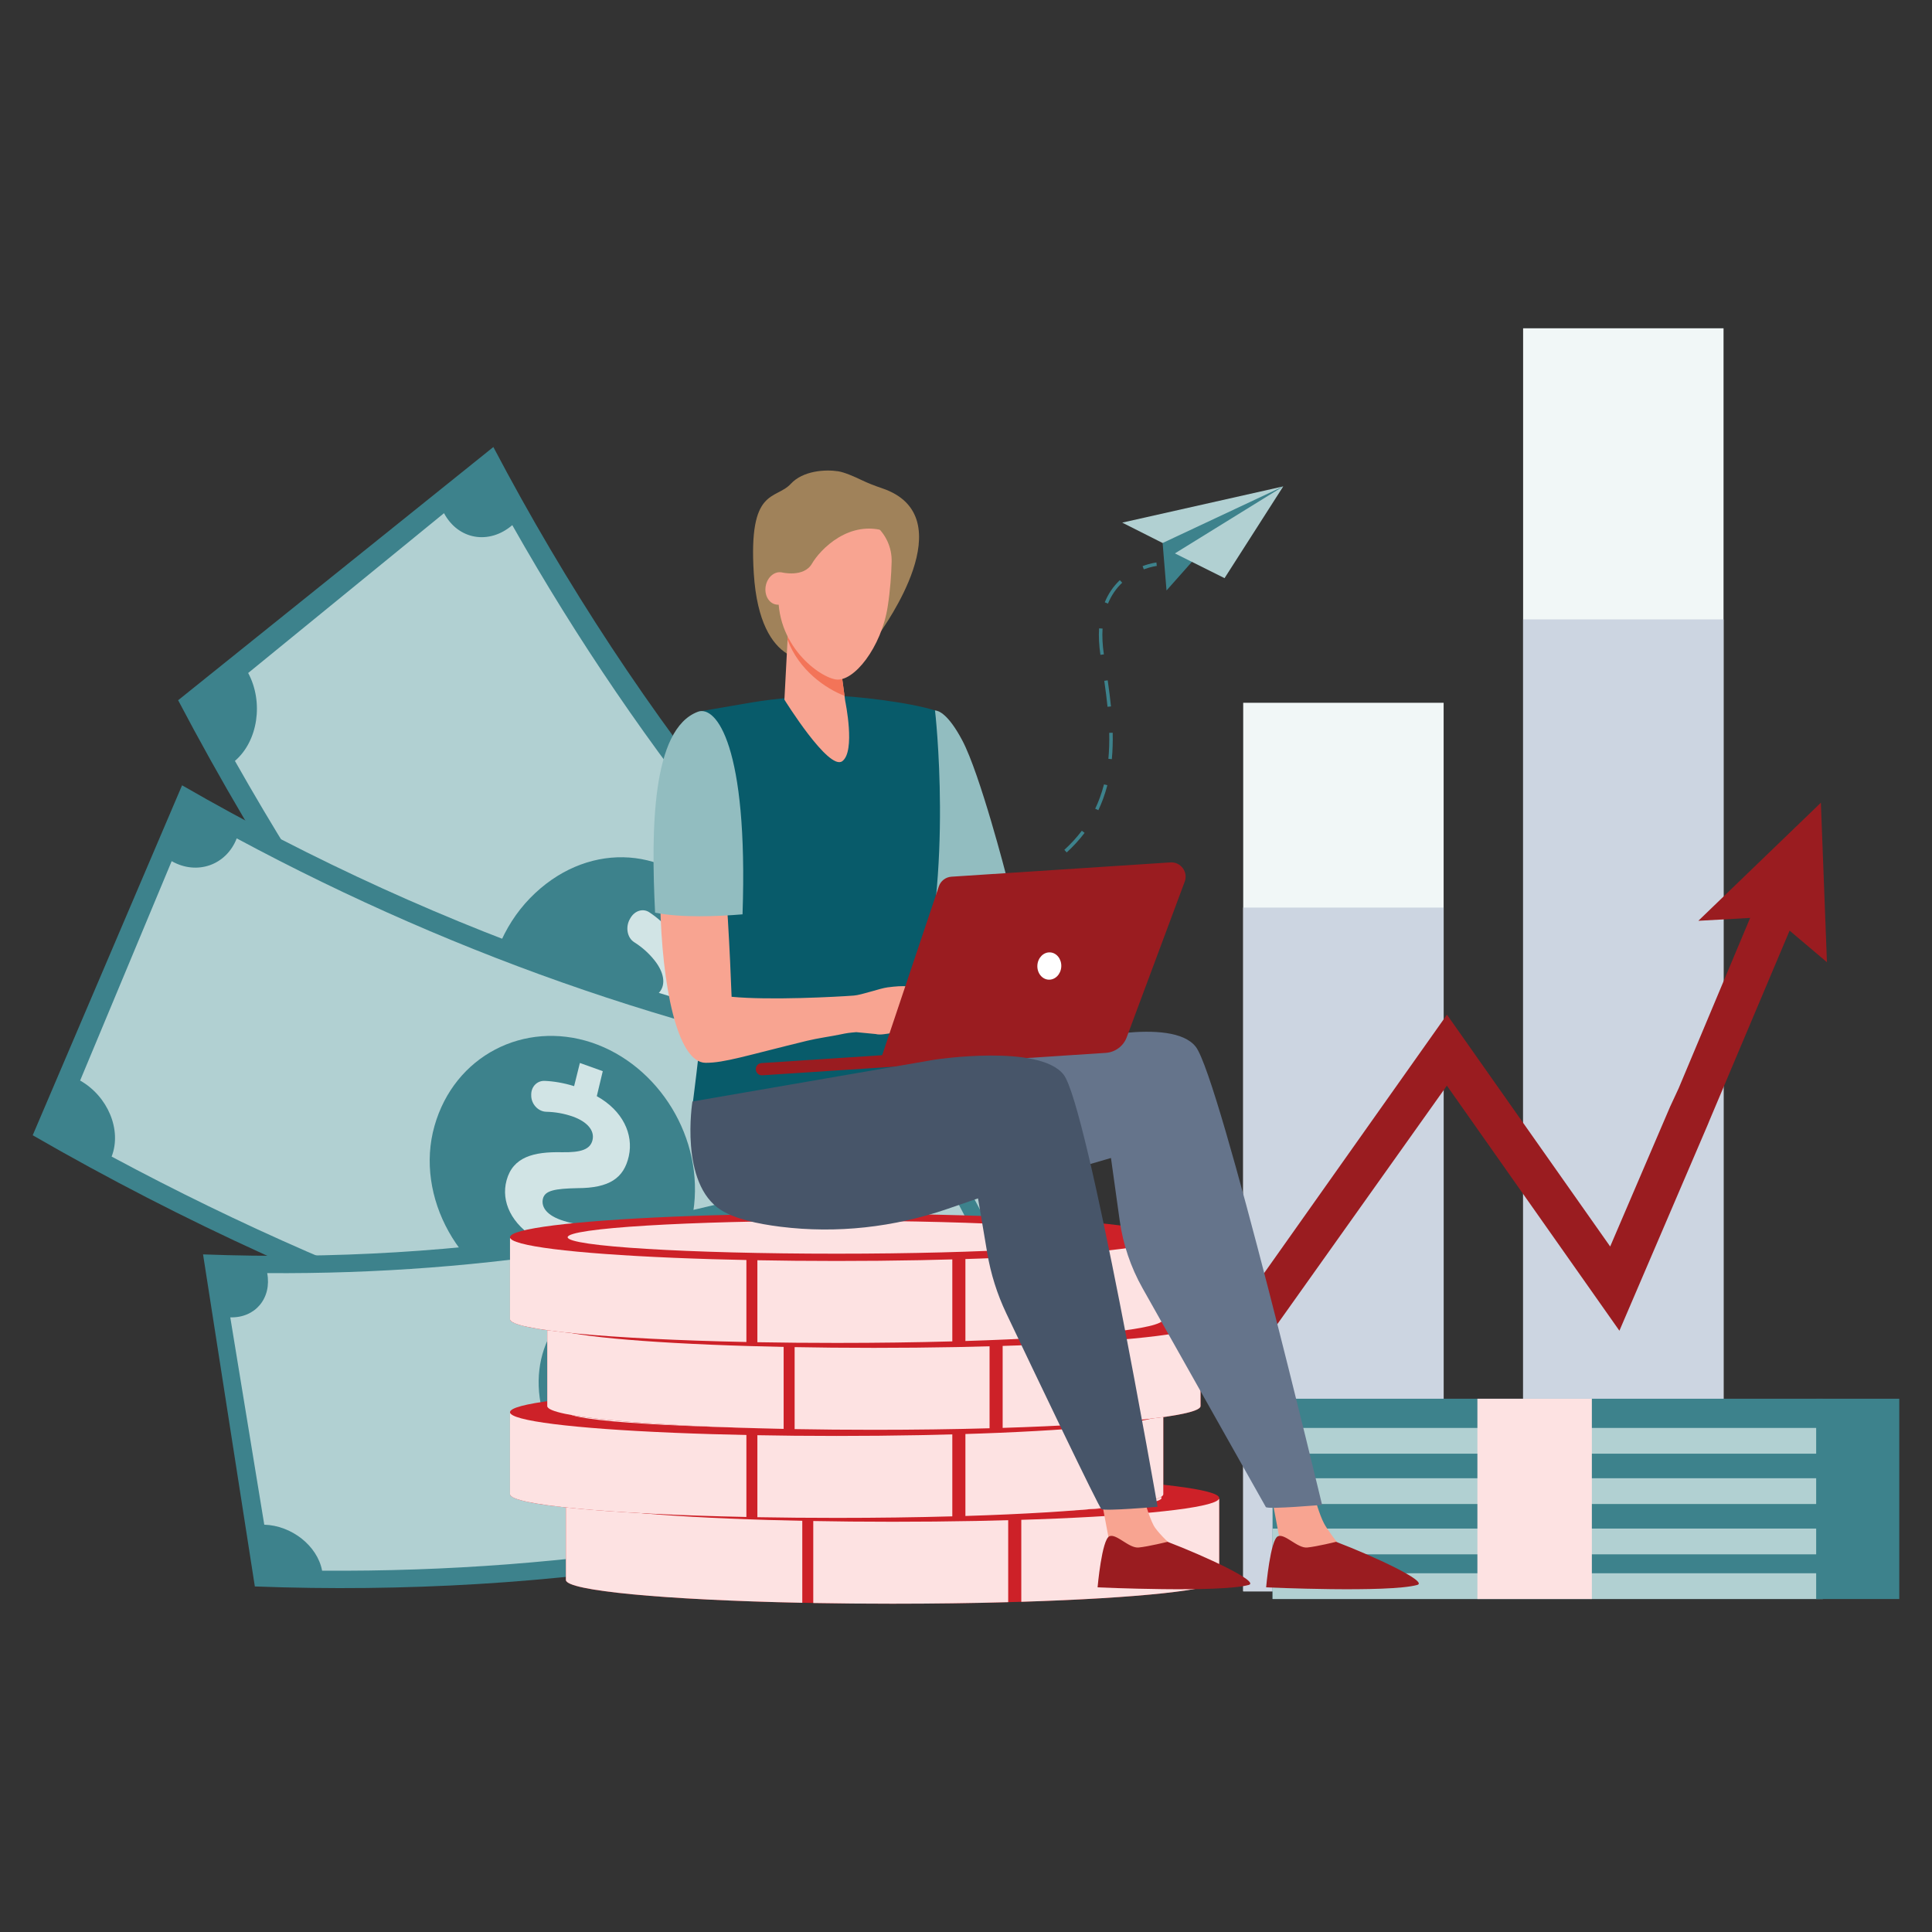
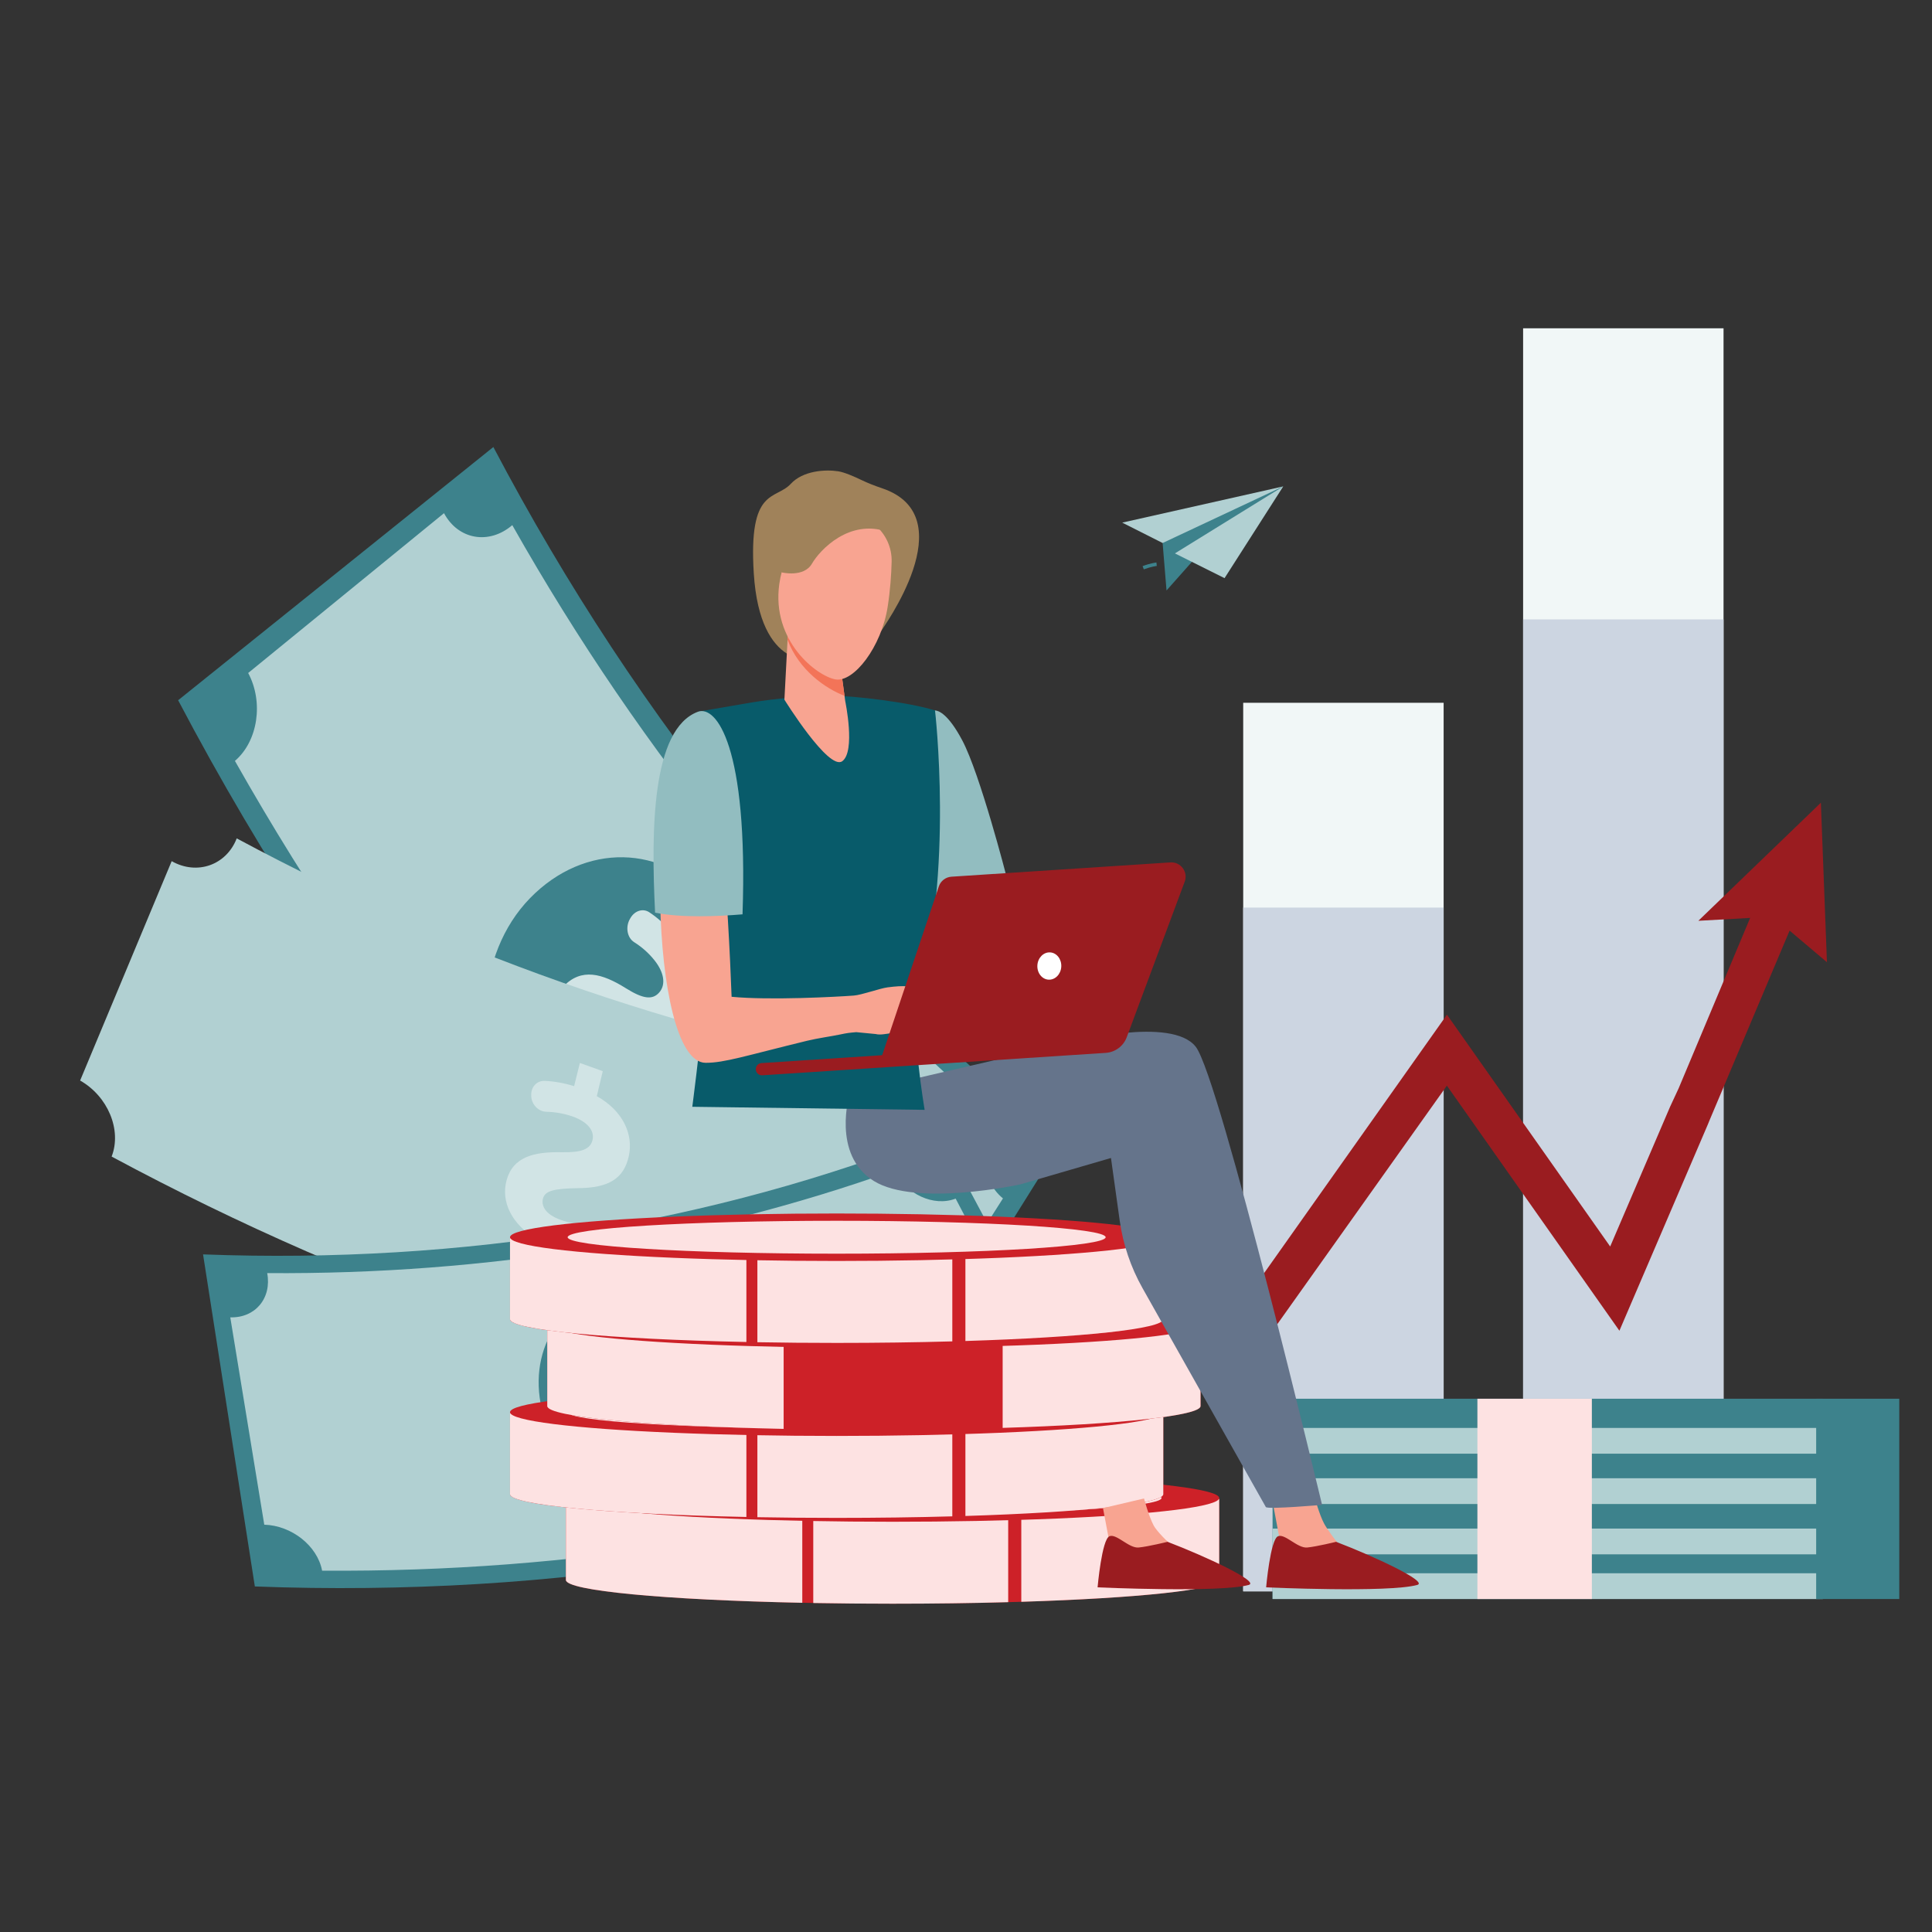
<svg xmlns="http://www.w3.org/2000/svg" viewBox="0 0 1080 1080">
  <rect x="0" y="0" width="1080" height="1080" fill="#333333" stroke="none" />
  <defs>
    <style>.cls-1{fill:#f8a491;}.cls-2{fill:#fff;}.cls-3{fill:#f37458;}.cls-4{fill:#f1f7f7;}.cls-5{fill:#fde2e2;}.cls-6{fill:#65748b;}.cls-7{fill:#9a1c20;}.cls-8{fill:#a0825a;}.cls-9{fill:#92bdc0;}.cls-10{fill:#b1d0d2;}.cls-11{fill:#d1e4e5;}.cls-12{fill:#cd2128;}.cls-13{fill:#085b6a;}.cls-14{fill:#3d828c;}.cls-15{fill:#475569;}.cls-16{fill:#ccd5e1;mix-blend-mode:multiply;}.cls-17{isolation:isolate;}</style>
  </defs>
  <g class="cls-17">
    <g id="Web3">
      <rect class="cls-4" x="851.43" y="183.52" width="112.04" height="706.05" />
      <rect class="cls-4" x="694.96" y="392.86" width="112.04" height="496.71" />
      <rect class="cls-16" x="851.43" y="346.25" width="112.04" height="543.33" />
      <rect class="cls-16" x="694.96" y="507.34" width="112.04" height="382.23" />
      <polygon class="cls-7" points="938.38 608.36 978.34 513.12 949.39 514.73 1017.88 448.72 1021.27 537.88 1000.4 520.22 955.73 626.04 954.71 628.54 905.26 743.88 808.81 606.88 702.29 756.73 695.13 727.96 808.86 567.2 900.1 696.8 933.62 618.61 938.38 608.36" />
      <path class="cls-14" d="m593.06,638.81c-128.12-102.02-235.76-233.98-317.27-388.92-58.74,47.18-117.48,94.37-176.21,141.55,94.24,179.15,218.7,331.72,366.84,449.68,42.22-67.44,84.43-134.88,126.65-202.31Z" />
      <path class="cls-10" d="m248.19,286.88c-36.49,29.78-72.97,59.56-109.46,89.33,8.69,16.2,5.54,38.05-7.41,49.14,82.84,146.48,186.67,273.76,307.57,377.03,9.89-14.84,28.52-17.71,41.91-6.85,26.62-41.87,53.24-83.75,79.86-125.62-12.32-10-14.08-30.43-4.2-45.26-106.17-90.69-197.34-202.46-270.09-331.09-12.94,11.08-30.18,8.22-38.17-6.69Z" />
      <path class="cls-14" d="m395.65,621.75c27.35-35.3,27.09-87.38,1.29-118.54-25.87-31.07-70.08-32.54-100.66-1.12-30.53,31.35-33.45,87.08-4.36,122.06,29.05,35.03,76.44,32.84,103.73-2.4Z" />
      <path class="cls-11" d="m393.84,521.57c-3.44,3.82-6.87,7.63-10.31,11.45,8.22,15.07,6.48,30.65-2.38,40.83-8.95,10.25-18.97,11.2-34.25,2.14-11.1-6.27-16.43-8.12-19.81-4.45-2.86,3.09-3.81,8.71,2.25,16.37,3.29,4.16,6.59,6.93,9.5,8.89,3.88,2.61,5.11,8.51,2.72,13.05h0c-2.31,4.39-7.2,5.84-10.94,3.17-3.06-2.18-6.4-5.15-10.01-9.28-2.97,3.28-5.95,6.56-8.92,9.84-3.11-3.91-6.21-7.83-9.29-11.78,3.24-3.51,6.47-7.02,9.71-10.53-7.85-15.17-6.29-30.25,2.82-39.82,10.06-10.57,21.7-7.32,35.04,1.04,9.25,5.77,14.61,6.68,18.44,2.42,4.04-4.5,2.72-11.36-2.36-17.85-3.49-4.46-7.54-7.85-11.54-10.37-3.93-2.47-4.99-8.52-2.35-13.04.1-.17.19-.33.29-.5,2.4-4.1,6.97-5.49,10.46-3.22,4.18,2.73,8.68,6.63,12.66,11.26,3.23-3.52,6.46-7.04,9.68-10.56,2.85,3.65,5.72,7.29,8.6,10.91Z" />
      <path class="cls-14" d="m496.58,712.59c-29.2-25-57.33-51.49-84.34-79.4-4.63,6.02-9.26,12.04-13.88,18.06,27.39,28.3,55.91,55.16,85.52,80.51,4.23-6.39,8.47-12.78,12.7-19.17Z" />
-       <path class="cls-14" d="m566.93,597.68c-160.92-20.41-318.74-74.25-465.15-158.69-27.83,65.21-55.66,130.42-83.5,195.63,169.28,97.63,351.75,159.88,537.81,183.48,3.61-73.47,7.22-146.95,10.83-220.42Z" />
+       <path class="cls-14" d="m566.93,597.68Z" />
      <path class="cls-10" d="m95.97,481.39c-17.06,40.88-34.12,81.76-51.18,122.64,15.45,8.75,23.41,27.58,17.61,42.5,143.43,77.09,295.64,129.02,450.92,153.84,1.31-16.45,16.05-27.54,32.97-25.25,2.6-45.81,5.19-91.63,7.79-137.44-15.57-2.11-27.09-17.5-25.77-33.93-136.36-21.79-270.03-67.39-395.98-135.09-5.79,14.91-22.13,20.79-36.35,12.74Z" />
-       <path class="cls-14" d="m387.51,677.45c6.44-40.95-19.25-82.15-56.85-94.68-37.62-12.43-76.65,7.3-87.79,46.69-11.13,39.31,13.59,84.92,55.91,98.93,42.31,14.06,82.3-10.07,88.72-50.94Z" />
      <path class="cls-11" d="m336.95,598.8c-1.11,4.65-2.23,9.31-3.34,13.96,14.5,8.08,20.61,21.26,17.9,33.53-2.75,12.36-10.97,17.85-28.64,17.89-12.68.27-18.21,1.32-19.35,5.83-.97,3.81.96,8.71,9.96,11.93,4.89,1.74,9.1,2.39,12.58,2.57,4.64.24,8.59,4.34,8.73,9.07h0c.14,4.57-3.38,8.04-7.93,7.69-3.72-.28-8.07-1.07-13.21-2.64-.97,4.01-1.95,8.02-2.92,12.03-4.61-1.63-9.21-3.28-13.81-4.96,1.09-4.31,2.18-8.63,3.27-12.94-14.23-8.33-20.25-21.03-17.02-32.93,3.55-13.14,15.22-16.07,30.88-15.73,10.84.21,15.93-1.6,17.17-6.8,1.3-5.48-3.2-10.3-10.78-13.05-5.21-1.88-10.38-2.66-15.07-2.77-4.61-.11-8.49-4.4-8.41-9.24,0-.18,0-.35,0-.53.07-4.39,3.35-7.65,7.49-7.5,4.96.19,10.77,1.16,16.48,2.95,1.08-4.32,2.15-8.64,3.23-12.96,4.26,1.55,8.52,3.09,12.79,4.59Z" />
      <path class="cls-14" d="m525.23,633.81c-126.61,50.02-266.3,72.89-411.72,67.4,9.65,61.88,19.3,123.76,28.95,185.63,168.14,6.35,329.66-20.09,476.04-77.93-31.09-58.37-62.18-116.74-93.27-175.11Z" />
      <path class="cls-10" d="m128.73,736.42c6.33,38.63,12.67,77.26,19,115.89,15.27.45,29.71,11.78,32.33,25.7,139.88,1.02,274.62-21.03,399.14-65.34-6.59-13.27-.94-27.89,12.43-33.03-19.14-36.54-38.27-73.07-57.41-109.61-12.31,4.73-27.76-2.47-34.35-15.73-109.35,38.91-227.67,58.27-350.5,57.37,2.62,13.91-6.59,25.15-20.64,24.73Z" />
      <path class="cls-14" d="m431.12,768.97c-14.1-34.34-51.73-55.74-84.87-50.06-33.11,5.76-52.49,37.01-42.53,72.06,9.93,34.99,48.88,60.19,86.14,53.74,37.28-6.42,55.34-41.46,41.26-75.74Z" />
      <path class="cls-11" d="m358.18,728.75c1.33,4.06,2.65,8.12,3.97,12.18,14.27.32,24.77,8.03,28.43,18.64,3.67,10.7.2,18.31-12.65,25.57-9.12,5.4-12.66,8.47-11.42,12.43,1.04,3.34,4.69,6.35,12.73,5.16,4.36-.65,7.73-1.87,10.34-3.16,3.49-1.72,8.25-.16,10.53,3.45h0c2.2,3.49,1.22,7.61-2.25,9.2-2.84,1.3-6.37,2.47-10.84,3.36,1.13,3.5,2.26,7.01,3.39,10.51-4.11.63-8.22,1.23-12.34,1.81-1.19-3.79-2.37-7.57-3.56-11.36-14.19-.63-24.4-8-27.52-18.54-3.44-11.63,3.72-18.67,15.27-24.81,7.99-4.27,10.87-7.76,9.39-12.28-1.57-4.77-7.06-6.67-13.84-5.69-4.66.67-8.78,2.18-12.25,4.02-3.41,1.8-8.21.07-10.37-3.71-.08-.14-.16-.28-.24-.41-1.96-3.43-1.07-7.3,2.02-8.87,3.7-1.88,8.38-3.51,13.36-4.45-1.2-3.78-2.4-7.57-3.59-11.35,3.81-.54,7.62-1.1,11.43-1.68Z" />
      <path class="cls-14" d="m538.4,733.9c-30.11,10.67-60.86,19.96-92.16,27.86,2.42,5.83,4.84,11.66,7.25,17.49,31.74-8,62.92-17.42,93.45-28.25-2.85-5.7-5.7-11.4-8.55-17.1Z" />
      <path class="cls-12" d="m316.34,837.88v45.33c0,7.33,81.75,13.27,182.6,13.27s182.6-5.94,182.6-13.27v-45.33h-365.2Z" />
      <path class="cls-5" d="m448.48,895.97v-58.09h-132.14v45.33c0,6.06,55.84,11.17,132.14,12.76Z" />
      <path class="cls-5" d="m454.63,896.09c14.18.26,29.03.39,44.3.39,22.77,0,44.56-.3,64.66-.86v-57.74h-108.97v58.21Z" />
      <path class="cls-5" d="m570.91,895.41c65.06-2.03,110.62-6.73,110.62-12.2v-45.33h-110.62v57.53Z" />
      <ellipse class="cls-12" cx="498.94" cy="837.4" rx="182.6" ry="13.27" />
      <path class="cls-5" d="m649.3,837.4c0,5.08-67.32,9.2-150.37,9.2s-150.37-4.12-150.37-9.2,67.32-9.2,150.37-9.2,150.37,4.12,150.37,9.2Z" />
      <path class="cls-12" d="m285.1,789.91v45.33c0,7.33,81.75,13.27,182.6,13.27s182.6-5.94,182.6-13.27v-45.33h-365.2Z" />
      <path class="cls-5" d="m417.24,848v-58.09h-132.14v45.33c0,6.06,55.84,11.17,132.14,12.76Z" />
      <path class="cls-5" d="m423.39,848.12c14.18.26,29.03.39,44.3.39,22.77,0,44.56-.3,64.66-.86v-57.74h-108.97v58.21Z" />
      <path class="cls-5" d="m539.67,847.44c65.06-2.03,110.62-6.73,110.62-12.2v-45.33h-110.62v57.53Z" />
      <ellipse class="cls-12" cx="467.7" cy="789.43" rx="182.6" ry="13.27" />
      <path class="cls-5" d="m618.06,789.43c0,5.08-67.32,9.2-150.37,9.2s-150.37-4.12-150.37-9.2,67.32-9.2,150.37-9.2,150.37,4.12,150.37,9.2Z" />
      <path class="cls-12" d="m305.91,740.67v45.33c0,7.33,81.75,13.27,182.6,13.27s182.6-5.94,182.6-13.27v-45.33h-365.2Z" />
      <path class="cls-5" d="m438.06,798.76v-58.09h-132.14v45.33c0,6.06,55.84,11.16,132.14,12.76Z" />
-       <path class="cls-5" d="m444.21,798.88c14.18.26,29.03.39,44.3.39,22.77,0,44.56-.3,64.66-.86v-57.74h-108.97v58.21Z" />
      <path class="cls-5" d="m560.49,798.2c65.06-2.03,110.62-6.73,110.62-12.2v-45.33h-110.62v57.53Z" />
      <ellipse class="cls-12" cx="488.51" cy="740.19" rx="182.6" ry="13.27" />
      <path class="cls-5" d="m638.88,740.19c0,5.08-67.32,9.2-150.37,9.2s-150.36-4.12-150.36-9.2,67.32-9.2,150.36-9.2,150.37,4.12,150.37,9.2Z" />
      <path class="cls-12" d="m285.1,692.1v45.33c0,7.33,81.75,13.27,182.6,13.27s182.6-5.94,182.6-13.27v-45.33h-365.2Z" />
      <path class="cls-5" d="m417.24,750.19v-58.09h-132.14v45.33c0,6.06,55.84,11.17,132.14,12.76Z" />
      <path class="cls-5" d="m423.39,750.31c14.18.26,29.03.39,44.3.39,22.77,0,44.56-.3,64.66-.86v-57.74h-108.97v58.21Z" />
      <path class="cls-5" d="m539.67,749.63c65.06-2.03,110.62-6.73,110.62-12.2v-45.33h-110.62v57.53Z" />
      <ellipse class="cls-12" cx="467.7" cy="691.62" rx="182.6" ry="13.27" />
      <path class="cls-5" d="m618.06,691.62c0,5.08-67.32,9.2-150.37,9.2s-150.37-4.12-150.37-9.2,67.32-9.2,150.37-9.2,150.37,4.12,150.37,9.2Z" />
      <rect class="cls-14" x="711.36" y="781.9" width="307.62" height="111.96" transform="translate(1730.35 1675.76) rotate(180)" />
      <rect class="cls-10" x="711.36" y="798.22" width="307.62" height="14.4" transform="translate(1730.35 1610.84) rotate(180)" />
      <rect class="cls-10" x="711.36" y="826.35" width="307.62" height="14.4" transform="translate(1730.35 1667.1) rotate(180)" />
      <rect class="cls-10" x="711.36" y="854.49" width="307.62" height="14.4" transform="translate(1730.35 1723.37) rotate(180)" />
      <rect class="cls-10" x="711.36" y="879.46" width="307.62" height="14.4" transform="translate(1730.35 1773.32) rotate(180)" />
      <rect class="cls-5" x="825.88" y="781.9" width="63.98" height="111.96" transform="translate(1715.74 1675.76) rotate(180)" />
      <rect class="cls-14" x="1015.25" y="781.9" width="46.46" height="111.96" transform="translate(2076.96 1675.76) rotate(180)" />
      <path class="cls-14" d="m649.91,303.54l2.18,26.53,15.41-17.35,49.84-40.82-42.5,13.39s-20.92,10.16-21.88,11.51c-.96,1.34-3.04,6.75-3.04,6.75Z" />
      <polygon class="cls-10" points="627.33 292.15 717.34 271.9 649.91 303.54 627.33 292.15" />
      <polygon class="cls-10" points="684.53 323.19 656.78 309.35 717.34 271.9 684.53 323.19" />
      <path class="cls-14" d="m639.4,318.27c4.16-1.56,7.22-1.9,7.25-1.9l-.2-1.93c-.13.01-3.34.37-7.73,2.02l.68,1.81Z" />
-       <path class="cls-14" d="m594.98,475.07c3.65-3.33,6.93-6.92,9.76-10.67l1.55,1.17c-2.9,3.84-6.26,7.52-10,10.94l-1.31-1.43Zm17.25-23.01c.95-2,1.83-4.08,2.6-6.18.88-2.38,1.65-4.88,2.31-7.41l1.88.48c-.67,2.59-1.47,5.15-2.37,7.6-.8,2.16-1.69,4.3-2.67,6.35l-1.75-.83Zm7.83-42.41l1.94-.04c.12,5.27-.04,10.09-.48,14.76l-1.93-.18c.43-4.59.59-9.35.47-14.54Zm-2.76-29.07l1.92-.27c.81,5.67,1.39,10.31,1.82,14.59l-1.93.19c-.43-4.25-1.01-8.86-1.81-14.51Zm-2.17-14.6c-.77-5.23-1.02-10.18-.73-14.72l1.94.12c-.27,4.41-.03,9.23.72,14.31l.02.11-1.92.26v-.09Zm2.44-29.29c1.95-4.77,4.78-8.93,8.42-12.37l1.33,1.41c-3.43,3.24-6.11,7.18-7.96,11.69l-1.79-.73Z" />
      <path class="cls-8" d="m493.04,272.92c-3.9-1.31-7.74-2.79-11.45-4.57-4.19-2.02-9.63-4.38-13.06-4.9-7.23-1.11-19.64-.37-26.5,7.04-8.54,9.23-23.72,1.67-20.66,50.03,3.46,54.74,34,48.73,34.74,47.81.74-.93,27.24-35.02,27.24-35.02,0,0,9.26,20.2,9.26,19.46s47.31-64.1.43-79.84Z" />
      <path class="cls-1" d="m616.58,843.04s4.34,23.03,4.34,23.08c.24,3,.15,10.59.8,13.21,2.44,9.85,43.86-14.09,32.99-16.01-.98-.17-8.11-7.39-9.74-10.44-2.84-5.31-5.45-15.22-5.45-15.22l-22.94,5.38Z" />
      <path class="cls-7" d="m652.67,861.88s-10.69,2.65-16.14,3.19c-5.44.54-12.43-7.91-16.33-6.31-4.3,1.76-6.64,28.58-6.64,28.58,0,0,68.33,3.11,84.48-1.35,6.4-1.77-24.12-15.97-45.38-24.11Z" />
      <path class="cls-1" d="m711.86,841.99s4.34,23.03,4.34,23.08c.24,3,.15,10.59.8,13.21,2.44,9.85,43.1-12.51,32.23-14.44-.98-.17-7.35-8.96-8.98-12.02-2.84-5.31-5.45-15.22-5.45-15.22l-22.94,5.38Z" />
      <path class="cls-7" d="m746.89,861.88s-10.69,2.65-16.14,3.19c-5.44.54-12.43-7.91-16.33-6.31-4.3,1.76-6.64,28.58-6.64,28.58,0,0,68.33,3.11,84.48-1.35,6.4-1.77-24.12-15.97-45.38-24.11Z" />
      <path class="cls-6" d="m474.95,611.44l124.3-28.83s55.74-14.74,69.2,2.56c13.46,17.3,70.6,256.06,70.6,256.06,0,0-29.47,2.56-31.4,1.28l-68.99-122.46c-6.56-11.65-10.88-24.43-12.73-37.67l-4.89-35.06-50.62,14.74s-58.31,12.81-82.01-1.92c-23.71-14.74-13.46-48.7-13.46-48.7Z" />
      <path class="cls-9" d="m522.68,397.14c1.96.08,7.34,1.88,15.21,16.69,10.05,18.92,24.73,76.09,24.73,76.09l-43.83,16.27-5.63-11.93-9.27-91.86s18.25-5.28,18.79-5.26Z" />
      <path class="cls-13" d="m464.74,388.9c12.53.02,43.55,3.66,57.94,8.24,0,0,10.57,90.58-9.52,159.4-4.5,15.41,3.72,63.87,3.72,63.87l-129.88-1.71s15.39-117.15,9.59-136.08c-5.8-18.92-5.93-84.87-5.93-84.87,0,0,.89-.14,29.18-5.01,13.2-2.27,31.52-3.86,44.9-3.84Z" />
      <path class="cls-1" d="m389.25,407.82c12.14-4.54,18.08,104.5,19.72,149.39,21.5,2.06,58.99.02,68.32-.68,4.39-.33,14.51-4.02,18.88-4.59,4.47-.58,8.53-.89,10.73-.51.81.14,23.22,9.28,25.14,11.28,2.38,2.48,8.81,8.75,7.72,11.46-1.08,2.71-12.36-7.55-12.36-7.55l-5.51-3.08c6.86,6.68,19.95,15.48,18.07,18.68-1.84,3.12-13.65-5.8-22.06-11.89,7.22,6.5,16.18,18.12,14.12,19.94-1.86,1.63-12.06-11.83-22.96-15.71-4.04-1.44-8.07,2.54-11.24,3.02-2.34.35-5.94,1.1-8.23.46l-10.95-1.06c-4.02.36-4.98.45-9.04,1.31-4.71,1-12.45,2.05-18.45,3.51-34.56,8.42-46.09,12.33-56.68,12.32-32.05-.02-33.91-175.57-5.21-186.3Z" />
      <path class="cls-9" d="m366.2,510.19c-2.27-45.97-1.94-102.64,23.92-112.31,10.2-3.81,28.19,19.12,24.96,113.24-13.8,1.14-34.07,2.05-48.87-.93Z" />
      <path class="cls-7" d="m654.23,482.09l-122.36,7.99c-3.24.21-6.03,2.36-7.06,5.43l-31.67,94.35-67.46,4.41c-1.89.12-3.32,1.75-3.19,3.64h0c.12,1.88,1.75,3.31,3.64,3.19l192-12.54c5.28-.35,9.86-3.76,11.71-8.71l32.42-86.99c2.03-5.43-2.23-11.15-8.01-10.77Z" />
      <path class="cls-2" d="m593.26,540.4c-.24,4.21-3.43,7.45-7.12,7.24-3.69-.21-6.48-3.8-6.24-8.01.24-4.21,3.43-7.45,7.12-7.24,3.69.21,6.48,3.8,6.24,8.01Z" />
-       <path class="cls-15" d="m387.08,615.74l135.46-23.39s58.57-8.92,72.02,8.38c13.46,17.3,52.54,241.56,52.54,241.56,0,0-29.47,2.56-31.4,1.28-1.49-.99-37.17-75.76-53.2-109.44-5.09-10.69-8.66-22.03-10.63-33.71l-5.15-30.52-17.05,5.87c-29.95,10.31-61.87,13.89-93.31,9.99-13.16-1.63-25.45-4.45-33.07-9.18-23.71-14.74-16.22-60.83-16.22-60.83Z" />
      <path class="cls-1" d="m469.85,372.37l2.64,19.56s5.91,28.18-1.69,33.61c-7.6,5.43-32.31-34.42-32.31-34.42l2.61-49.56,28.76,30.81Z" />
      <path class="cls-3" d="m440.25,357.63c6.28,16.91,21.23,27.3,31.84,31.33l-2.24-16.58-28.76-30.81-.84,16.06Z" />
      <path class="cls-1" d="m468.29,287.63c16.1-2.59,30.54,10.31,30.14,26.38-.17,6.98-.75,15.7-2.2,25.09-3.5,22.58-18.96,42.46-29.18,40.69-10.22-1.78-35.94-21.25-31.41-53.39,2.8-19.84,15.76-36.05,32.65-38.77Z" />
-       <path class="cls-1" d="m442.73,330.23c-.86,4.97-4.85,8.42-8.91,7.71-4.06-.71-6.65-5.3-5.79-10.27.86-4.97,4.85-8.42,8.91-7.71,4.06.71,6.65,5.3,5.79,10.27Z" />
      <path class="cls-8" d="m436.94,319.96s12.36,3.06,16.94-4.86c4.59-7.92,20.99-25.02,41.83-17.93,20.85,7.09-18.34-17.23-20.01-17.23s-21.68-.14-21.68-.14c0,0-15.43,12.65-15.98,14.04-.56,1.39-5,16.54-5,16.54l3.9,9.59Z" />
    </g>
  </g>
</svg>